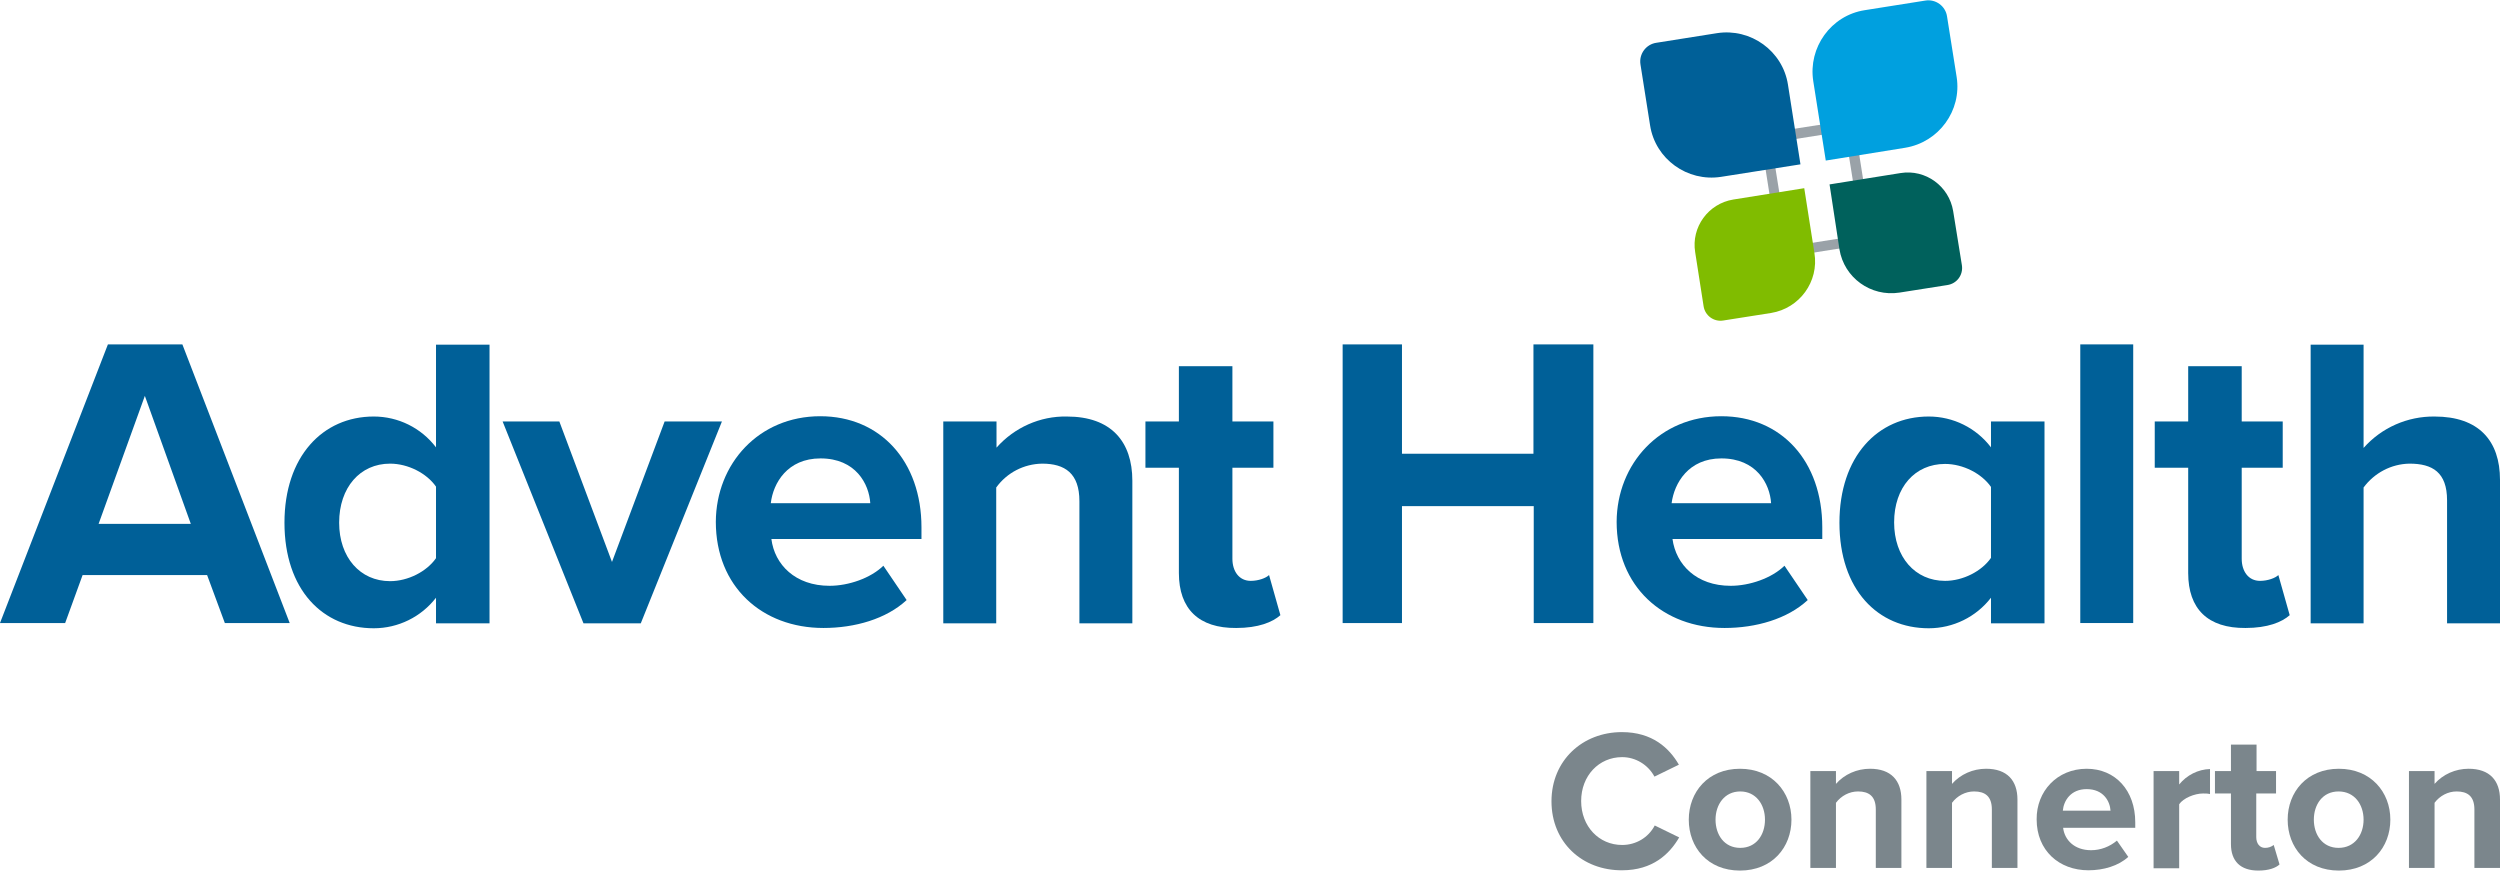
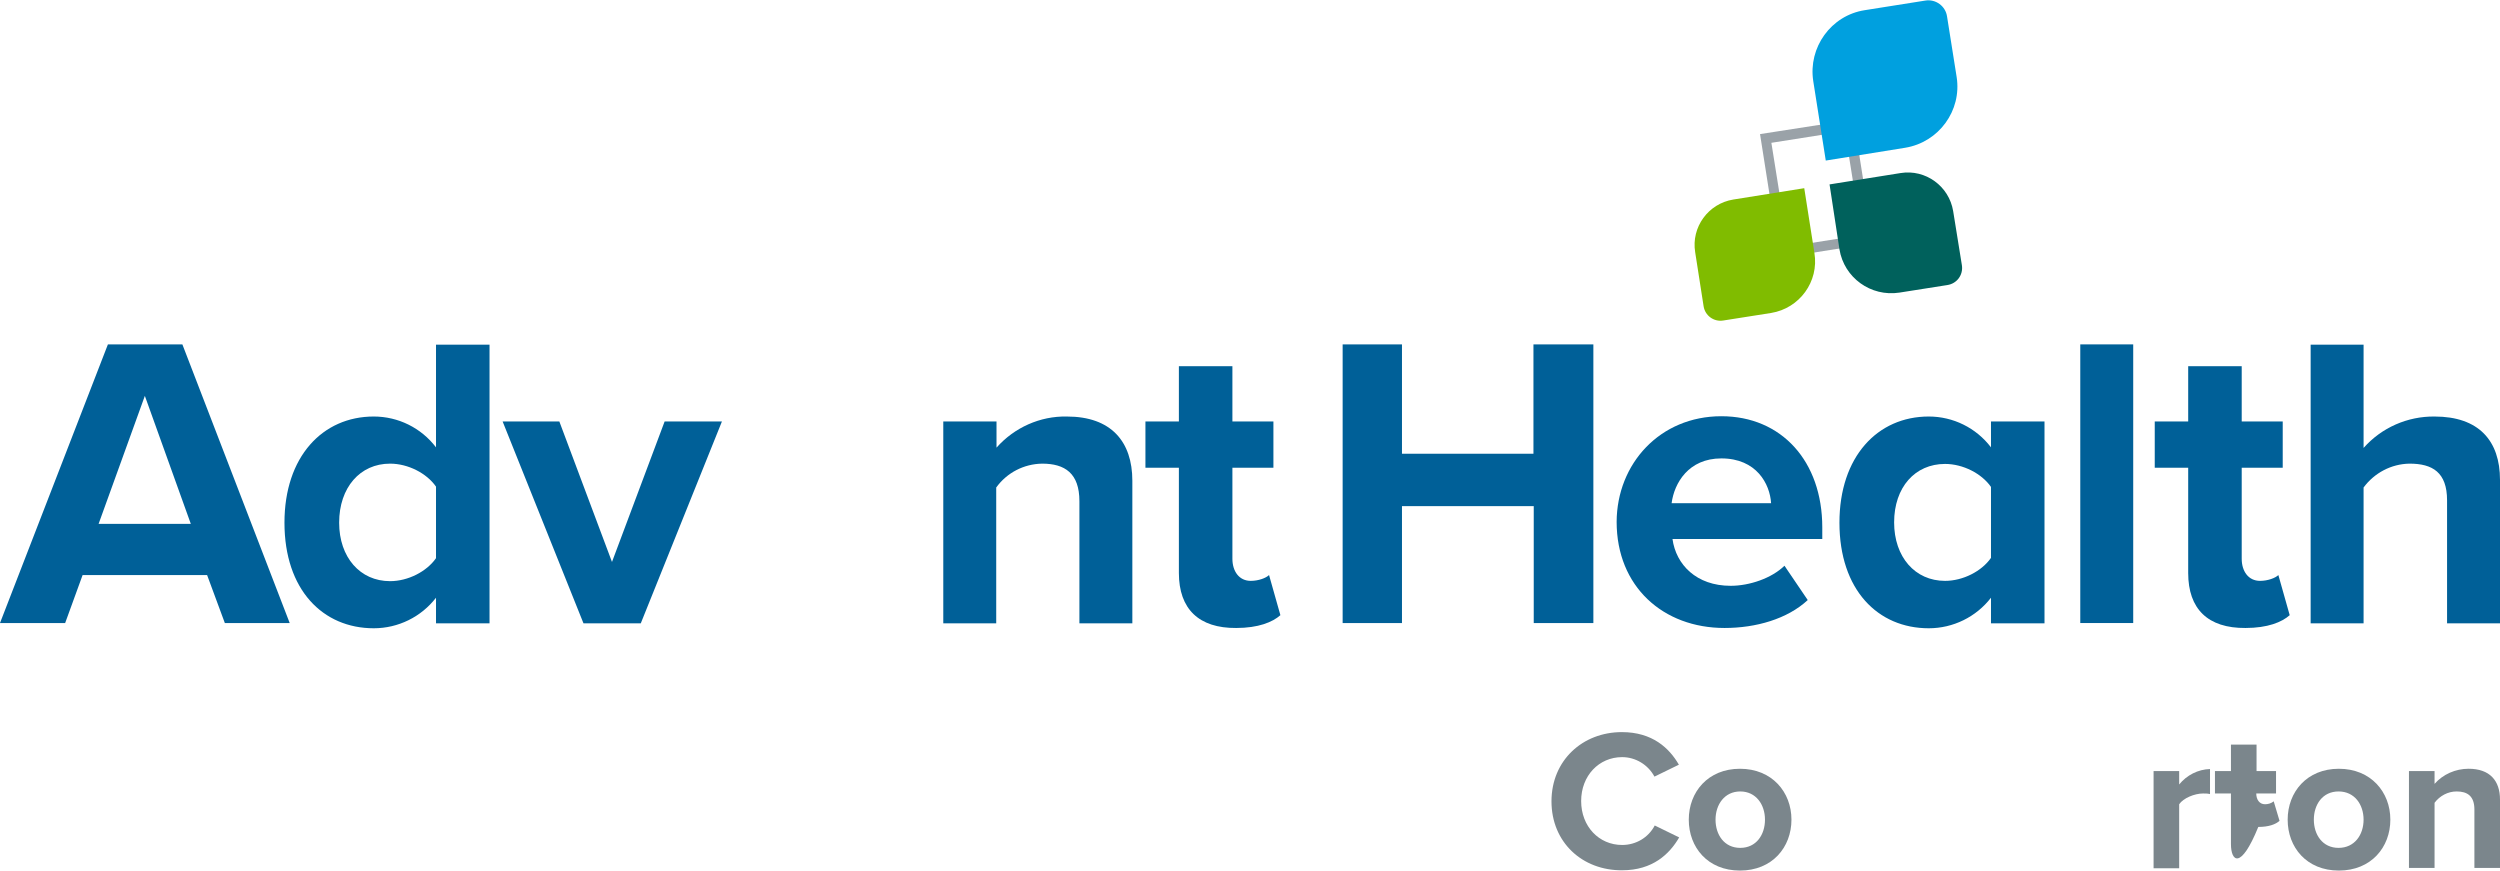
<svg xmlns="http://www.w3.org/2000/svg" version="1.1" id="Layer_3" x="0px" y="0px" viewBox="0 0 859.5 299.3" style="enable-background:new 0 0 859.5 299.3;" xml:space="preserve">
  <style type="text/css">
	.st0{fill:#FFFFFF;}
	.st1{fill:#231F20;}
	.st2{fill:#006098;}
	.st3{fill:#7B868C;}
	.st4{fill:#9AA2A8;}
	.st5{fill:#00A0DF;}
	.st6{fill:#80BC00;}
	.st7{fill:#00615C;}
</style>
  <g>
    <path class="st3" d="M533.4,275.5c0-14.1,10.7-23.8,24.2-23.8c10.5,0,16.3,5.5,19.6,11.2l-8.4,4.1c-2.2-4.1-6.5-6.7-11.1-6.7   c-8,0-14.1,6.4-14.1,15.1s6.1,15.1,14.1,15.1c4.7,0,9-2.5,11.2-6.7l8.4,4.1c-3.3,5.7-9.1,11.3-19.6,11.3   C544,299.3,533.4,289.6,533.4,275.5z" />
    <path class="st3" d="M580.6,281.8c0-9.5,6.6-17.5,17.6-17.5s17.7,8,17.7,17.5s-6.6,17.5-17.7,17.5S580.6,291.3,580.6,281.8z    M606.8,281.8c0-5.2-3.1-9.7-8.5-9.7s-8.5,4.5-8.5,9.7s3,9.7,8.5,9.7S606.8,287,606.8,281.8L606.8,281.8z" />
-     <path class="st3" d="M644.9,278.3c0-4.6-2.4-6.2-6.1-6.2c-3,0-5.8,1.5-7.6,3.9v22.4h-8.8v-33.3h8.8v4.4c2.9-3.3,7.2-5.2,11.7-5.2   c7.3,0,10.8,4.1,10.8,10.6v23.5h-8.8L644.9,278.3z" />
-     <path class="st3" d="M684.8,278.3c0-4.6-2.4-6.2-6.1-6.2c-3,0-5.8,1.5-7.6,3.9v22.4h-8.8v-33.3h8.8v4.4c2.9-3.3,7.2-5.2,11.7-5.2   c7.3,0,10.8,4.1,10.8,10.6v23.5h-8.8L684.8,278.3z" />
-     <path class="st3" d="M717.4,264.3c9.9,0,16.7,7.5,16.7,18.4v1.9h-24.8c0.5,4.2,3.9,7.7,9.6,7.7c3.3,0,6.4-1.2,8.9-3.3l3.9,5.6   c-3.4,3.1-8.5,4.6-13.7,4.6c-10.1,0-17.8-6.8-17.8-17.5C700.1,272.1,707.2,264.3,717.4,264.3z M709.2,278.7h16.4   c-0.2-3.2-2.4-7.4-8.2-7.4C711.9,271.3,709.5,275.3,709.2,278.7L709.2,278.7z" />
    <path class="st3" d="M740.4,265.1h8.8v4.6c2.6-3.2,6.5-5.2,10.6-5.3v8.6c-0.8-0.2-1.6-0.2-2.4-0.2c-2.9,0-6.8,1.6-8.2,3.7v22h-8.8   V265.1z" />
-     <path class="st3" d="M767,290.2v-17.4h-5.5v-7.7h5.5V256h8.8v9.1h6.7v7.7h-6.8v15c0,2.1,1.1,3.7,3,3.7c1.1,0,2.1-0.3,3-1l2,6.7   c-1.3,1.2-3.7,2.1-7.3,2.1C770.3,299.3,767,296.1,767,290.2z" />
+     <path class="st3" d="M767,290.2v-17.4h-5.5v-7.7h5.5V256h8.8v9.1h6.7v7.7h-6.8c0,2.1,1.1,3.7,3,3.7c1.1,0,2.1-0.3,3-1l2,6.7   c-1.3,1.2-3.7,2.1-7.3,2.1C770.3,299.3,767,296.1,767,290.2z" />
    <path class="st3" d="M786.5,281.8c0-9.5,6.6-17.5,17.6-17.5s17.7,8,17.7,17.5s-6.6,17.5-17.7,17.5S786.5,291.3,786.5,281.8z    M812.6,281.8c0-5.2-3.1-9.7-8.6-9.7s-8.5,4.5-8.5,9.7s3,9.7,8.5,9.7S812.6,287,812.6,281.8L812.6,281.8z" />
    <path class="st3" d="M850.7,278.3c0-4.6-2.4-6.2-6.1-6.2c-3,0-5.8,1.5-7.6,3.9v22.4h-8.8v-33.3h8.8v4.4c2.9-3.3,7.2-5.2,11.7-5.2   c7.3,0,10.8,4.1,10.8,10.6v23.5h-8.8L850.7,278.3z" />
    <path class="st2" d="M71.2,197.7H28.4l-6,16.5H0l37.1-95.8h25.6l36.9,95.8H77.3L71.2,197.7z M33.9,180.1h31.7l-15.8-44L33.9,180.1z   " />
    <path class="st2" d="M149.9,205.5c-5.1,6.6-13,10.5-21.4,10.5c-17.5,0-30.7-13.2-30.7-36.3c0-22.7,13.1-36.5,30.7-36.5   c8.4,0,16.3,3.9,21.4,10.6v-35.3h18.4v95.8h-18.4V205.5z M149.9,167.3c-3.2-4.6-9.6-7.9-15.8-7.9c-10.3,0-17.5,8.2-17.5,20.3   c0,11.9,7.2,20.1,17.5,20.1c6.2,0,12.6-3.3,15.8-7.9V167.3z" />
    <path class="st2" d="M172.8,144.9h19.5l18.1,48.3l18.1-48.3h19.7l-27.9,69.4h-19.7L172.8,144.9z" />
-     <path class="st2" d="M282,143.1c20.7,0,34.8,15.5,34.8,38.2v4h-51.6c1.1,8.8,8.2,16.1,20,16.1c6.5,0,14.1-2.6,18.5-6.9l8,11.8   c-7,6.5-17.8,9.6-28.6,9.6c-21.1,0-37-14.2-37-36.5C246.2,159.4,260.9,143.1,282,143.1z M265,173h34.2c-0.4-6.6-5-15.4-17.1-15.4   C270.7,157.6,265.8,166.1,265,173L265,173z" />
    <path class="st2" d="M371.1,172.3c0-9.6-5-12.9-12.8-12.9c-6.3,0.1-12.1,3.1-15.8,8.2v46.7h-18.2v-69.4h18.3v9   c6.1-6.9,15-10.9,24.2-10.7c15.2,0,22.5,8.6,22.5,22.1v49h-18.2V172.3z" />
    <path class="st2" d="M405.3,197v-36.2h-11.5v-15.9h11.5v-19h18.4v19h14.1v15.9h-14.1v31.3c0,4.3,2.3,7.6,6.3,7.6c2.7,0,5.3-1,6.3-2   l3.9,13.8c-2.7,2.4-7.6,4.4-15.2,4.4C412.2,216,405.3,209.4,405.3,197z" />
    <path class="st2" d="M527.2,174H482v40.2h-20.4v-95.8h20.4v37.6h45.2v-37.6h20.6v95.8h-20.5V174z" />
    <path class="st2" d="M591.8,143.1c20.7,0,34.7,15.5,34.7,38.2v4H575c1.2,8.8,8.2,16.1,20,16.1c6.5,0,14.1-2.6,18.5-6.9l8,11.8   c-7,6.5-17.8,9.6-28.6,9.6c-21.1,0-37.1-14.2-37.1-36.5C555.9,159.4,570.7,143.1,591.8,143.1z M574.7,173h34.2   c-0.4-6.6-5-15.4-17.1-15.4C580.5,157.6,575.6,166.1,574.7,173L574.7,173z" />
    <path class="st2" d="M684.5,205.5c-5.1,6.6-13,10.5-21.4,10.5c-17.5,0-30.7-13.2-30.7-36.3c0-22.7,13.1-36.5,30.7-36.5   c8.4,0,16.3,3.9,21.4,10.6v-8.9h18.4v69.4h-18.4V205.5z M684.5,167.4c-3.2-4.6-9.6-7.9-15.8-7.9c-10.3,0-17.5,8-17.5,20.1   c0,11.9,7.2,20.1,17.5,20.1c6.2,0,12.6-3.3,15.8-7.9V167.4z" />
    <path class="st2" d="M715.2,118.4h18.2v95.8h-18.2V118.4z" />
    <path class="st2" d="M752.3,197v-36.2h-11.5v-15.9h11.5v-19h18.4v19h14.1v15.9h-14.1v31.3c0,4.3,2.3,7.6,6.3,7.6c2.7,0,5.3-1,6.3-2   l3.9,13.8c-2.7,2.4-7.6,4.4-15.2,4.4C759.1,216,752.3,209.4,752.3,197z" />
    <path class="st2" d="M841.3,172c0-9.6-5-12.6-12.9-12.6c-6.3,0.1-12.1,3.2-15.8,8.2v46.7h-18.2v-95.8h18.2v35.5   c6.2-7,15.1-10.9,24.4-10.8c15.2,0,22.5,8.3,22.5,21.8v49.3h-18.2V172z" />
    <path class="st4" d="M634.3,45.1l5.7,35.7l-25.3,4l-5.7-35.7L634.3,45.1 M637.3,41.1l-32.2,5l6.7,42.6l32.2-5.1L637.3,41.1   L637.3,41.1z" />
-     <path class="st2" d="M619,56.5l-27.3,4.3c-11.6,1.8-22.6-6.1-24.4-17.7L564,22.2c-0.6-3.6,1.9-7,5.5-7.5l20.8-3.3   c11.6-1.8,22.6,6.1,24.4,17.7L619,56.5z" />
    <path class="st5" d="M655,50.8l-27.3,4.4l-4.3-27.3c-1.8-11.6,6.1-22.6,17.7-24.4l20.8-3.3c3.6-0.6,7,1.9,7.5,5.5l3.3,20.8   C674.5,38,666.6,48.9,655,50.8z" />
    <path class="st6" d="M608.9,107.6l-16.5,2.6c-3.2,0.5-6.2-1.7-6.7-4.9l-2.9-18.6c-1.4-8.6,4.5-16.7,13.1-18.1c0,0,0,0,0,0l24.4-3.9   l3.5,22.3C625.4,96.8,618.7,106,608.9,107.6z" />
    <path class="st7" d="M669.5,98l-16.5,2.6c-9.8,1.5-19-5.1-20.6-14.9L629,63.4l24.4-3.9c8.6-1.4,16.7,4.5,18.1,13.1c0,0,0,0,0,0   l3,18.6C675,94.5,672.8,97.5,669.5,98C669.6,98,669.6,98,669.5,98z" />
  </g>
</svg>